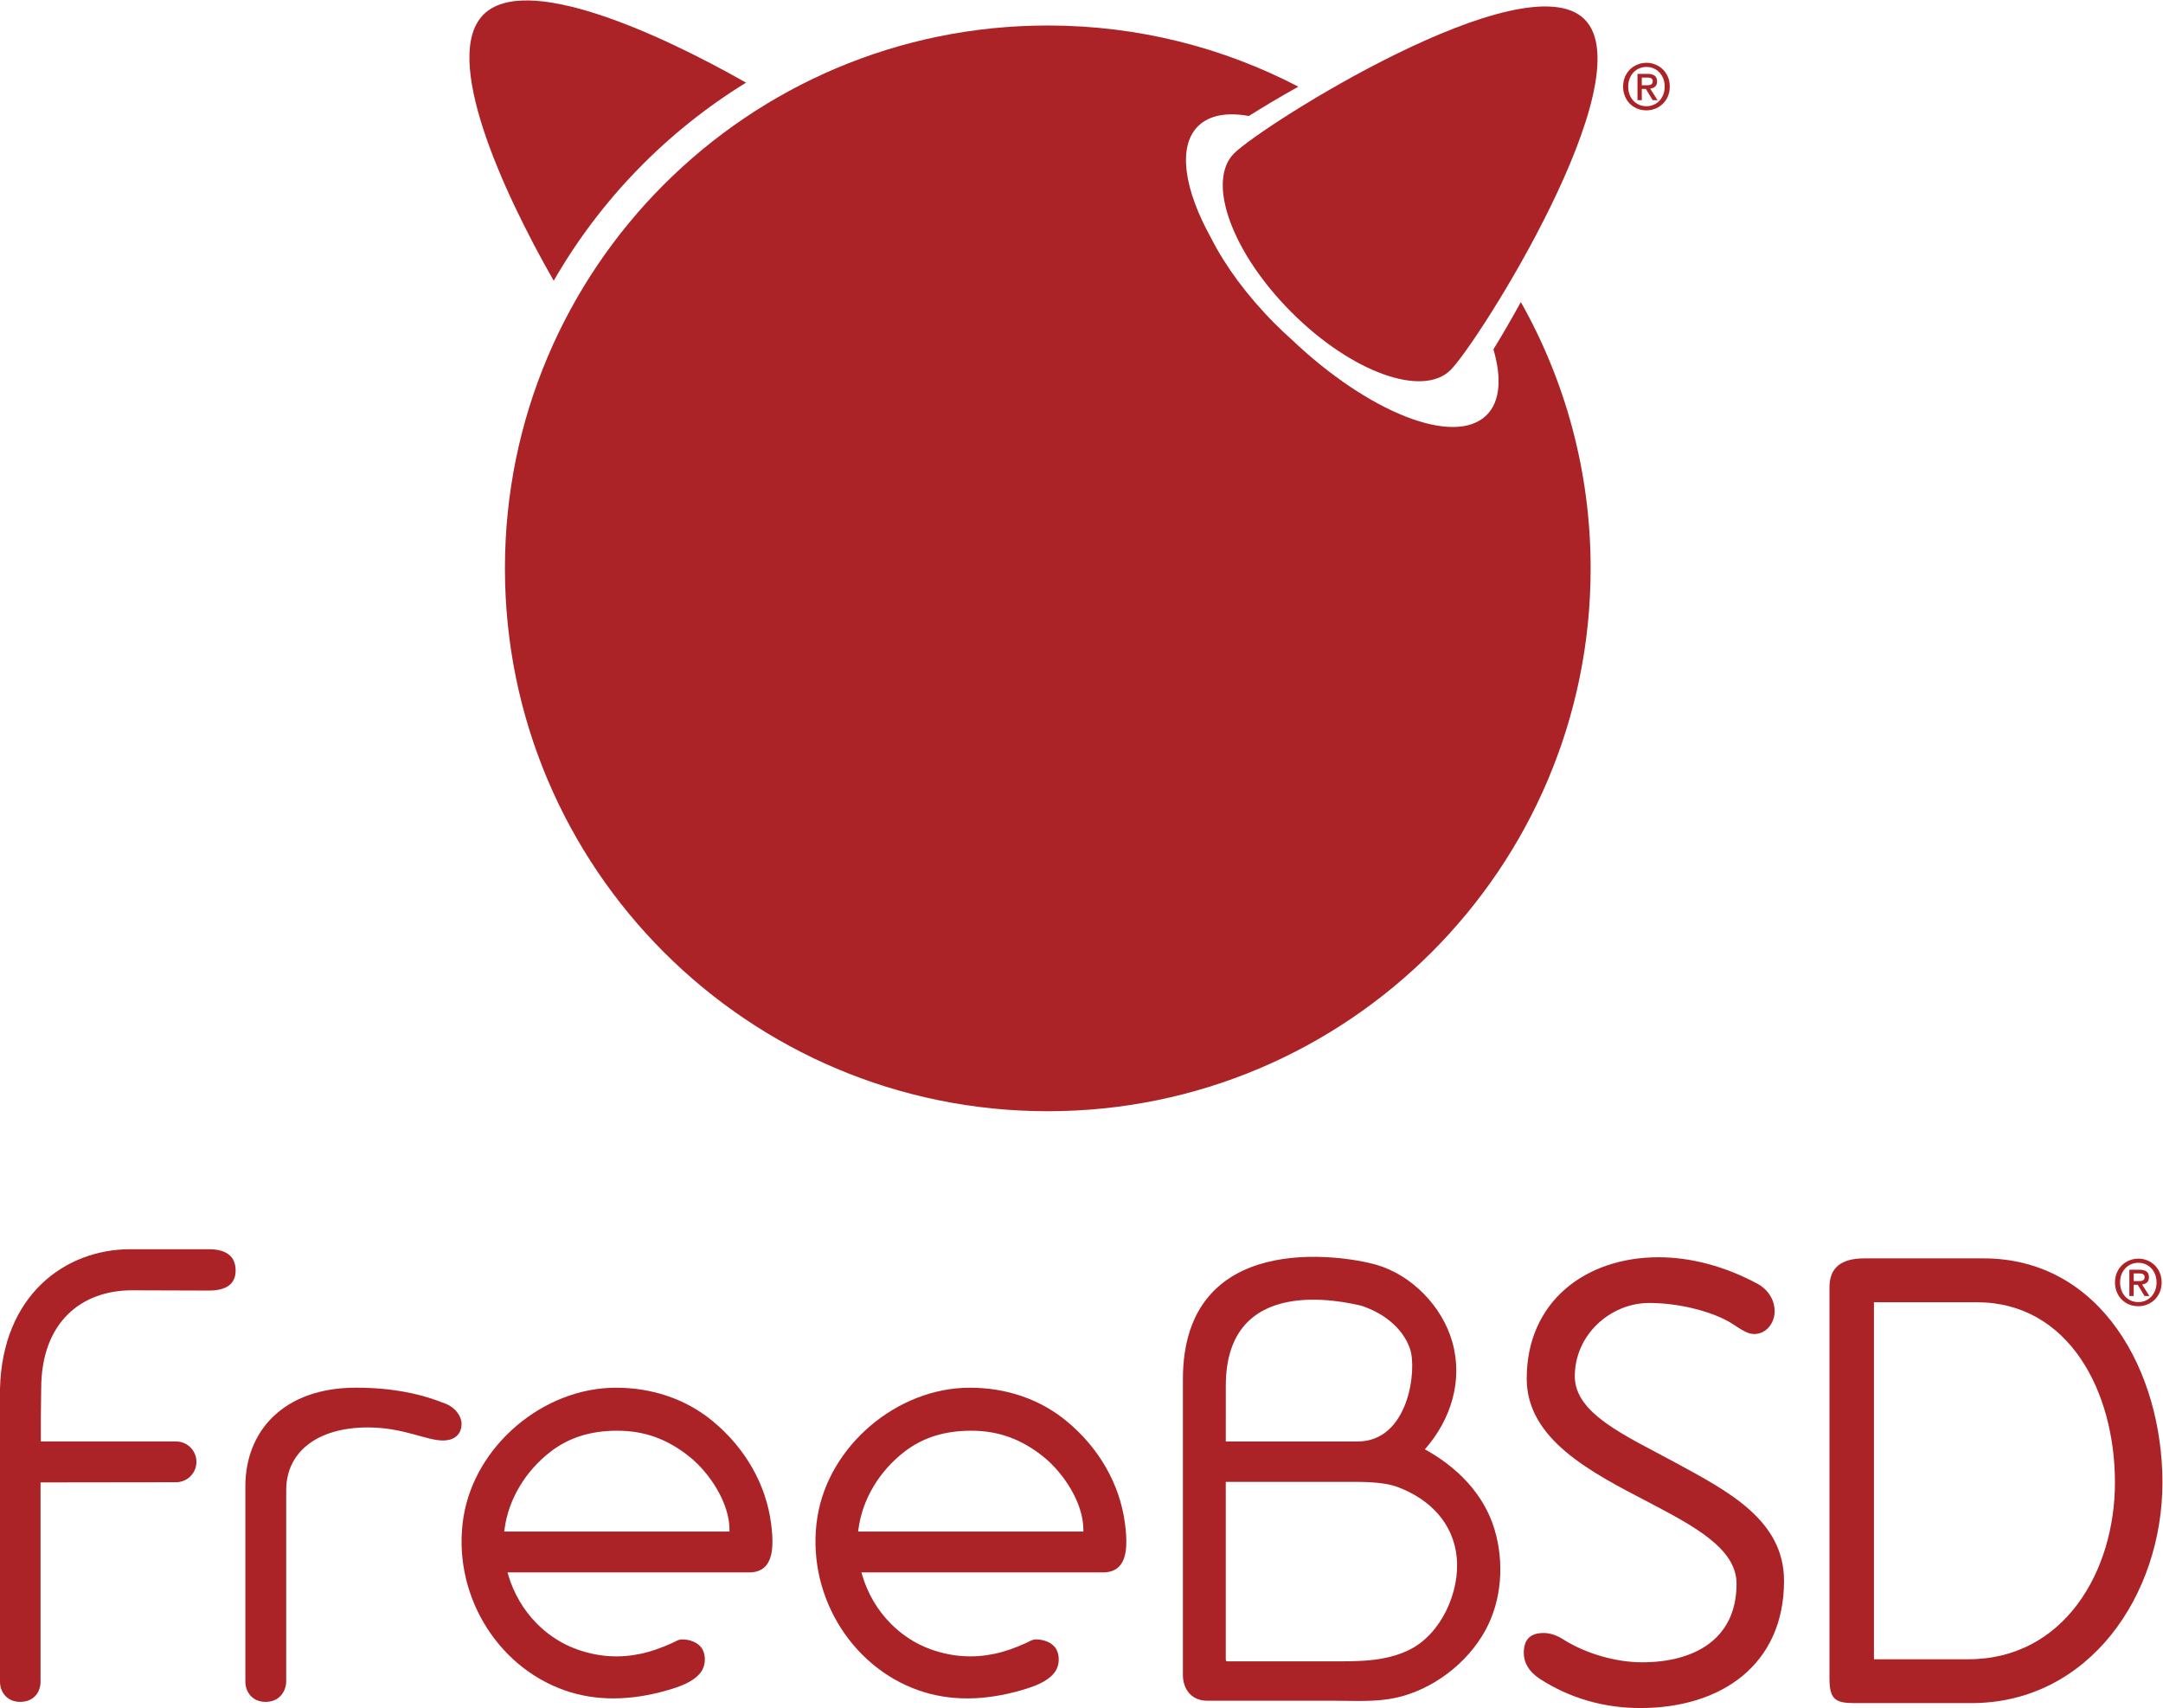
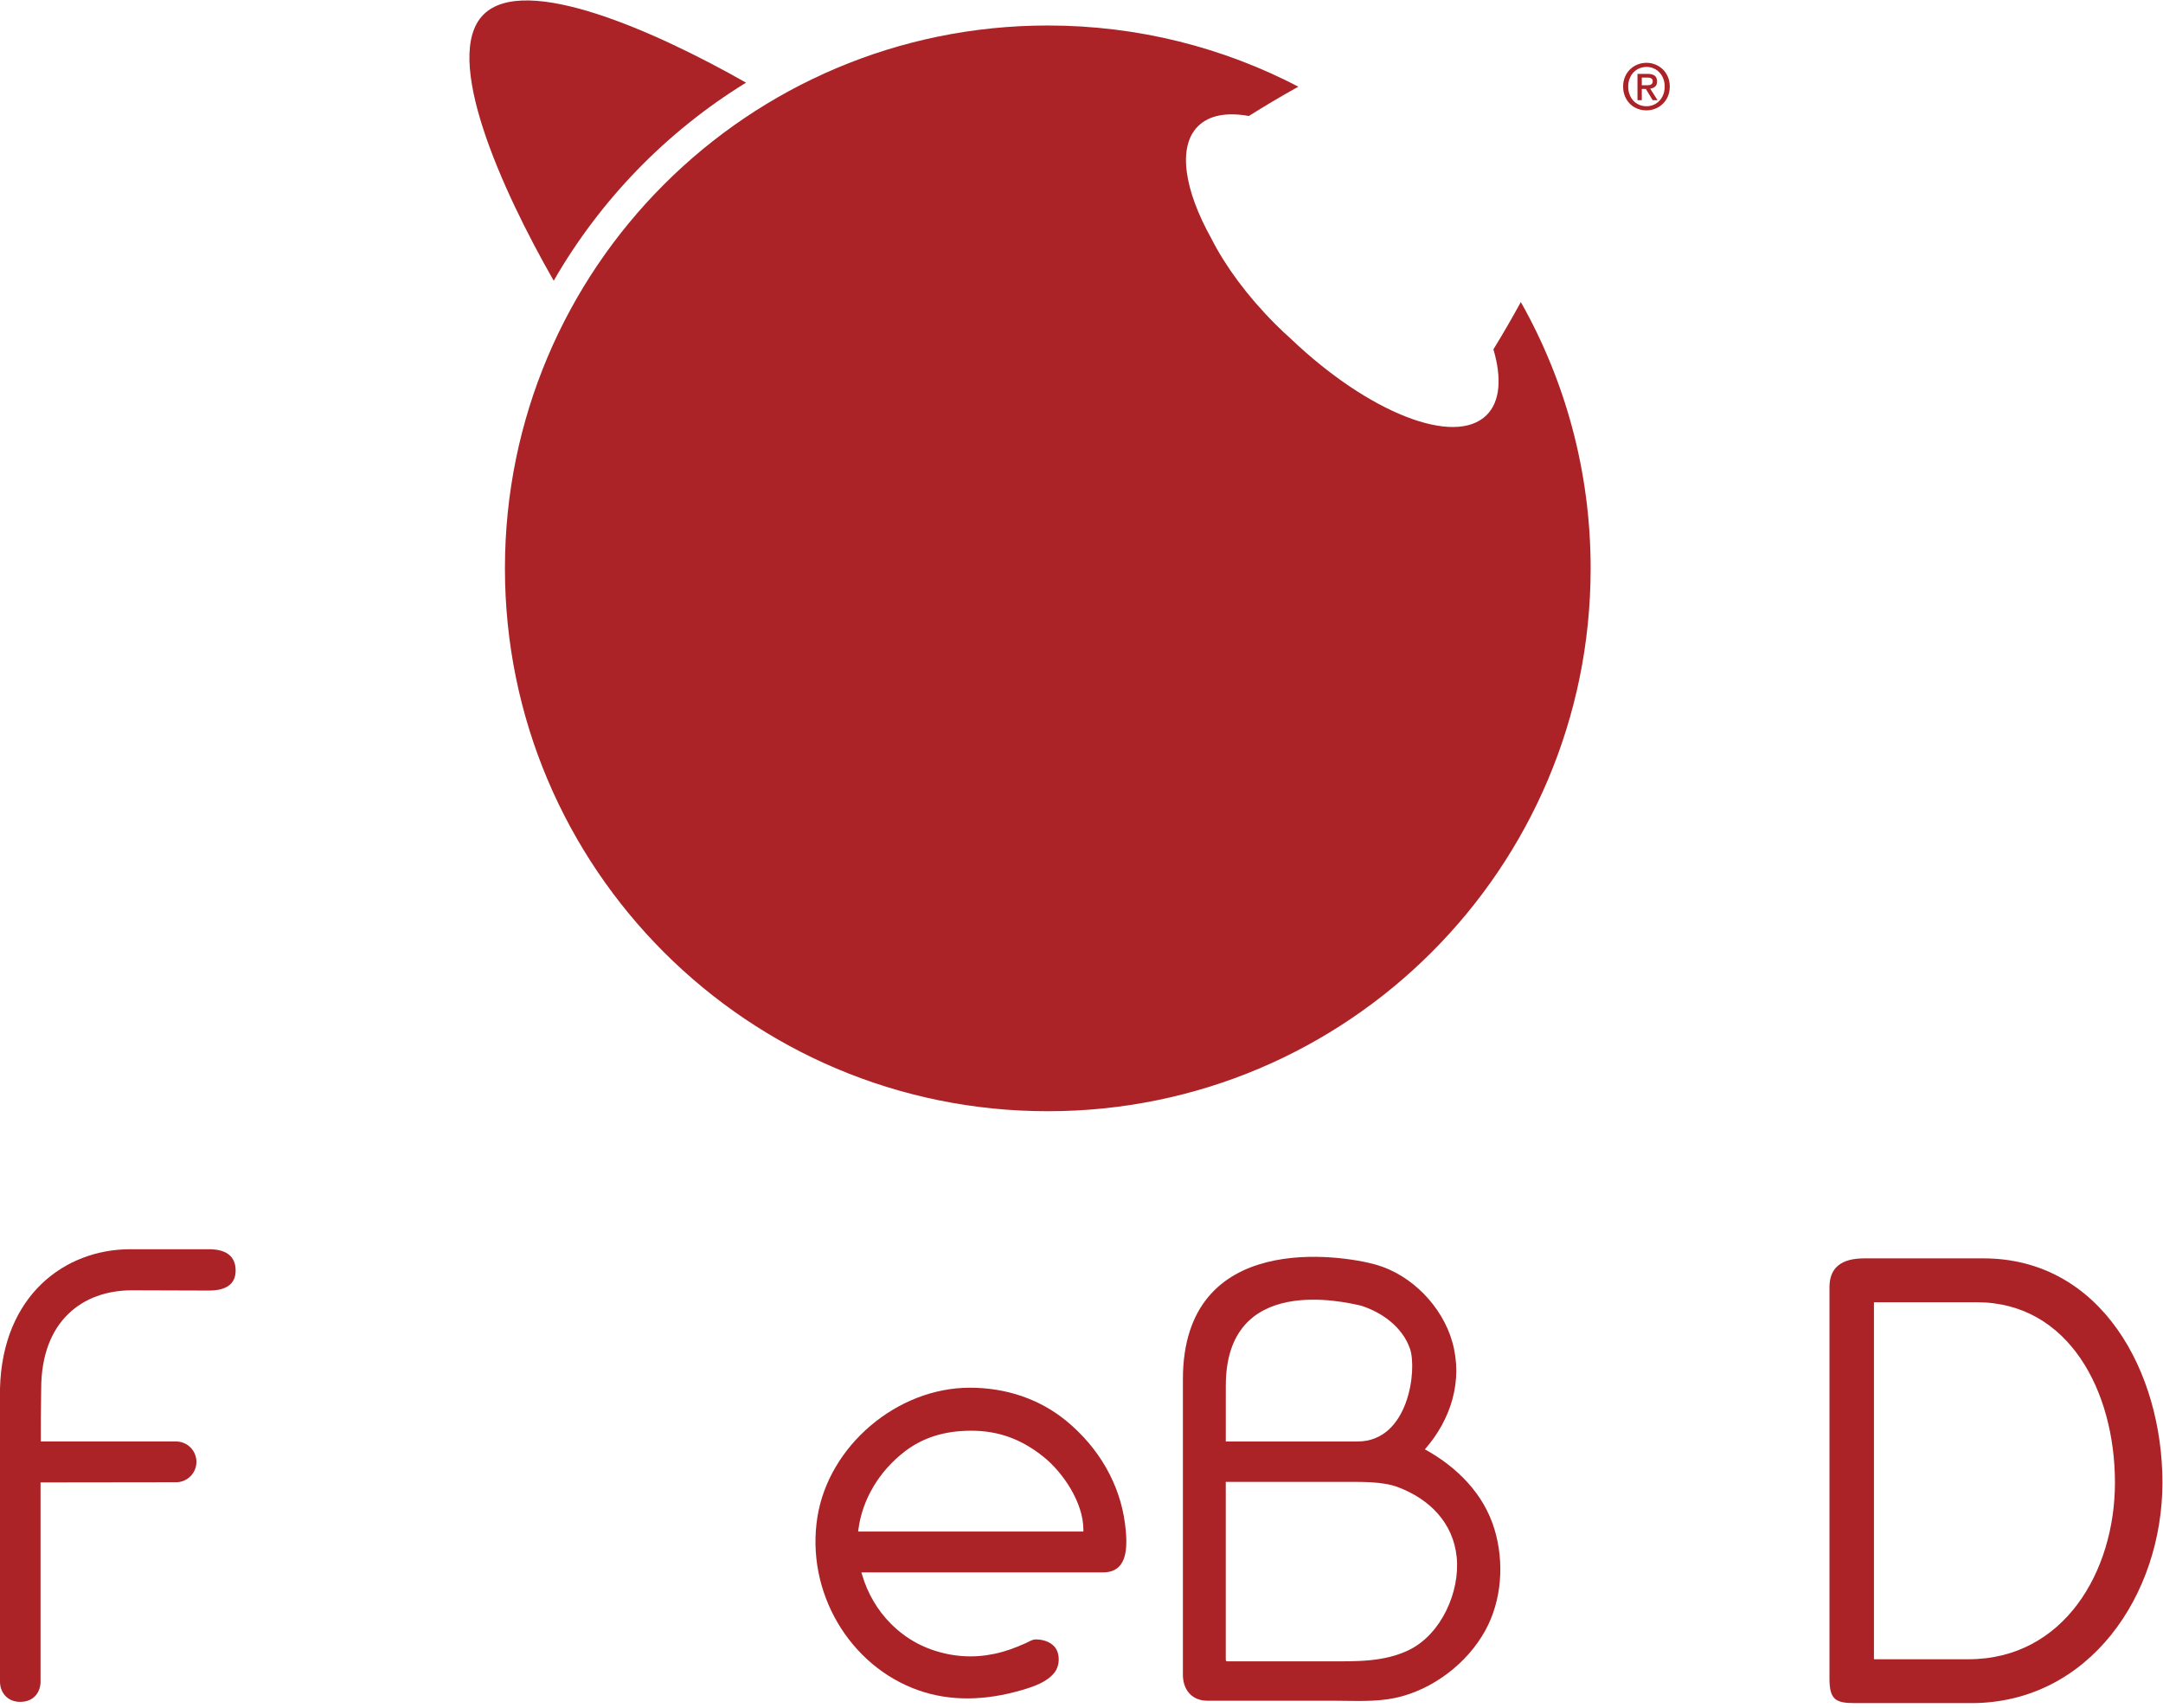
<svg xmlns="http://www.w3.org/2000/svg" width="477.03" height="376.67" version="1.1" viewBox="0 0 477.03 376.67">
  <g transform="matrix(1.333 0 0 -1.333 0 376.67)">
    <g transform="scale(.1)" fill="#ab2327">
      <path d="m2028 374.1v-290.14c0-7.82-0.37-6.691 7.86-6.691h162.37c45.2 0 92.11-1.461 133.7 19.152 52.75 26.168 83.74 96.047 78.17 152.84-5.64 57.308-45.03 96.5-97.28 116.21-26.09 9.84-62.56 8.633-90.36 8.633h-194.46zm0.05 159.15-0.03-92.262 218.03-8e-3c84.89 0 98.65 118.93 86.74 153.4-12.43 36-46.42 60.332-81.04 71.32-28.74 6.531-223.7 52.93-223.7-132.45zm248.11 200.33c59.05-16.648 109.9-68.859 126.58-127.75 18.18-64.148-2.13-128.66-45.32-177.82 52.88-29.16 97.29-73.16 115.1-132.07 16.45-54.5 12.48-117.42-15.14-167.66-30.15-54.84-87.76-98.441-148.75-111.49-33.49-7.149-68.84-4.699-102.92-4.699h-208.02c-26.5 0-40.62 18.859-40.62 43.102v155.97 332.5c0 247.57 262.59 205.85 319.09 189.92" />
      <path d="m3100.4 671.33v-590.64h156.08c158.14 0 242.64 145.17 242.64 292.34 0 151.13-76.57 298.3-228.68 298.3zm-73.59 24.852c0 31.82 18.89 47.73 57.67 47.73h196.88c195.89 0 296.32-188.92 296.32-370.88 0-185.94-121.32-364.91-316.21-364.91h-192.9c-31.81 0-41.76 5.949-41.76 40.75v647.31" />
-       <path d="m2728.6 670.14c-64.03 0-123.15-52.371-123.15-121.23 0-62.058 83.37-97.941 165.83-142.56 87.24-47.524 180.34-95.032 180.34-195.9 0-138.69-103.75-210.45-237.59-210.45-61.08 0-117.34 16.5-166.8 48.488-17.45 11.66-26.17 26.203-26.17 42.684 0 22.308 10.67 32.969 32.95 32.969 10.69 0 22.31-3.879 33.97-11.641 37.8-23.25 86.29-36.84 128.97-36.84 84.4 0 156.12 36.84 156.12 129.95 0 58.18-69.81 95.039-145.45 134.81-95.04 49.449-201.72 103.75-201.72 204.61 0 127.05 96.98 200.74 218.2 200.74 52.36 0 109.59-14.532 164.88-44.59 18.4-10.68 27.13-28.129 27.13-44.629 0-19.371-13.58-37.813-33.93-37.813-11.64 0-23.27 8.731-36.84 17.453-31.04 19.411-86.34 33.95-136.74 33.95" />
-       <path d="m473.47 42.75c-0.899-17.109-12.559-32.578-34.176-32.578-21.613 0-33.336 16.219-33.336 33.34v323.43c0 90.981 63.059 163.04 182.89 163.04 62.152 0 109.9-10.8 149.55-27.011 15.297-6.321 25.23-20.731 25.23-32.438 0-20.722-15.324-27.941-30.633-27.941-27.937 0-65.777 21.629-124.33 21.629-84.687 0-135.14-41.438-135.14-103.59l-0.043-317.88" />
      <path d="m67.078 373.27v-331.35c-0.883-17.129-12.125-31.727-33.746-31.727-21.598 0-33.332 16.219-33.332 33.32v485.19c3.938 153.57 107.02 230.34 215.49 230.34h130.12c29.157 0 44.243-12.07 44.243-35.187 0-22.114-15.086-33.184-44.243-33.184l-127.39 0.402c-81.571 0-150.08-50.75-150.08-163.13l-0.566-47.91s0 15.559-0.031-39.043h223.73c18.625 0 33.714-15.109 33.714-33.718 0-18.622-15.089-33.711-33.714-33.711l-224.19-0.289" />
      <path d="m1792.4 291.98h-372.63l0.47 3.75c6.44 49.43 34.44 96.372 76.81 128.83 30.1 23.019 65.97 34.222 109.72 34.222 45 0 83.04-13.742 119.71-43.211 32.75-26.289 65.92-76.05 65.92-120.28zm68.86 13.141c-8.41 64.949-42.82 125.25-96.93 169.77-43.79 36.007-99.05 55.039-159.79 55.039-120.21 0-233.33-95.93-252.15-213.86-19.71-123.42 52.53-246.82 168.08-287.04 50.82-17.68 108.01-17.473 170.11 0.668 19.58 5.711 41.49 13.121 53.96 28.879 9.48 11.934 9.46 32.441-0.05 43.043-6.75 7.57-18.01 11.891-30.82 11.891-4.3 0-7.92-1.864-12.15-3.992-1.41-0.731-2.87-1.461-4.36-2.149-9.21-4.133-17.75-7.582-26.14-10.492-34.57-12.008-69.08-14.559-103.14-7.59-37.09 7.621-67.86 24.07-94.02 50.262-21.96 21.961-38.34 49.828-47.43 80.57l-1.24 4.25h399.34c12.42 0 21.58 3.539 27.99 10.828 13.77 15.672 11.91 45.61 8.74 69.922" />
-       <path d="m1206.9 291.98h-372.66l0.477 3.75c6.438 49.43 34.445 96.372 76.801 128.83 30.097 23.019 65.988 34.222 109.72 34.222 45.01 0 83.06-13.742 119.74-43.211 32.77-26.289 65.92-76.05 65.92-120.28zm68.86 13.141c-8.39 64.949-42.82 125.25-96.93 169.77-43.77 36.007-99.06 55.039-159.81 55.039-120.22 0-233.33-95.93-252.15-213.86-19.726-123.42 52.532-246.82 168.06-287.04 50.828-17.68 108.03-17.473 170.16 0.668 19.56 5.711 41.49 13.121 53.94 28.879 9.48 11.934 9.46 32.441-0.03 43.043-6.76 7.57-18 11.891-30.82 11.891-4.31 0-7.94-1.864-12.17-3.992-1.42-0.731-2.86-1.461-4.36-2.149-9.21-4.133-17.77-7.582-26.15-10.492-34.57-12.008-69.09-14.559-103.14-7.59-37.102 7.621-67.868 24.07-94.039 50.262-21.954 21.961-38.336 49.828-47.415 80.57l-1.246 4.25h399.37c12.43 0 21.59 3.539 27.98 10.828 13.78 15.672 11.92 45.61 8.75 69.922" />
-       <path d="m3538.1 706.3c1.33 0 2.61 0.051 3.84 0.148 1.23 0.11 2.29 0.41 3.2 0.903 0.91 0.488 1.65 1.168 2.21 2.046 0.56 0.872 0.84 2.122 0.84 3.731 0 1.332-0.3 2.383-0.89 3.16-0.6 0.77-1.35 1.371-2.26 1.789-0.91 0.422-1.93 0.684-3.05 0.781-1.12 0.11-2.21 0.161-3.26 0.161h-8.62v-12.719zm-7.99-24.723h-7.15v43.543h16.51c5.25 0 9.21-0.98 11.88-2.949 2.66-1.961 3.99-5.152 3.99-9.57 0-3.922-1.08-6.801-3.25-8.622-2.18-1.82-4.88-2.91-8.1-3.261l12.2-19.141h-8.1l-11.26 18.621h-6.72zm37.86 22.5c0 4.781-0.78 9.152-2.32 13.152s-3.68 7.43-6.41 10.309c-2.74 2.871-5.93 5.102-9.57 6.68-3.65 1.582-7.57 2.371-11.78 2.371-4.28 0-8.26-0.789-11.94-2.371-3.68-1.578-6.89-3.809-9.62-6.68-2.73-2.879-4.88-6.309-6.42-10.309s-2.31-8.371-2.31-13.152c0-4.476 0.7-8.687 2.1-12.609 1.4-3.93 3.42-7.367 6.05-10.309 2.63-2.941 5.8-5.281 9.52-7 3.71-1.711 7.92-2.57 12.62-2.57 4.21 0 8.13 0.789 11.78 2.359 3.64 1.582 6.83 3.813 9.57 6.692 2.73 2.871 4.87 6.289 6.41 10.25s2.32 8.359 2.32 13.187zm8.41 0c0-5.879-1.04-11.25-3.1-16.078-2.07-4.84-4.88-8.98-8.42-12.422-3.54-3.43-7.64-6.09-12.3-7.988-4.67-1.891-9.55-2.84-14.67-2.84-5.68 0-10.89 1-15.62 3s-8.8 4.75-12.2 8.262c-3.4 3.5-6.06 7.656-7.99 12.457s-2.9 10.011-2.9 15.609c0 5.902 1.04 11.262 3.11 16.102s4.87 8.968 8.41 12.41c3.54 3.43 7.66 6.101 12.36 7.988 4.69 1.891 9.64 2.844 14.83 2.844 5.12 0 10-0.953 14.67-2.844 4.66-1.887 8.76-4.558 12.3-7.988 3.54-3.442 6.35-7.57 8.42-12.41 2.06-4.84 3.1-10.2 3.1-16.102" />
      <path d="m2724.3 2684.7c1.33 0 2.61 0.05 3.84 0.16 1.23 0.1 2.3 0.4 3.21 0.89s1.65 1.17 2.21 2.05 0.84 2.12 0.84 3.74c0 1.33-0.3 2.38-0.9 3.15-0.59 0.77-1.34 1.37-2.25 1.79-0.92 0.42-1.94 0.68-3.06 0.79-1.12 0.1-2.21 0.15-3.26 0.15h-8.62v-12.72zm-7.99-24.71h-7.15v43.54h16.51c5.26 0 9.22-0.98 11.88-2.95 2.67-1.96 4-5.16 4-9.57 0-3.93-1.09-6.8-3.26-8.62-2.18-1.83-4.87-2.91-8.1-3.26l12.2-19.14h-8.1l-11.25 18.61h-6.73zm37.86 22.5c0 4.77-0.77 9.15-2.31 13.15s-3.68 7.43-6.42 10.3c-2.73 2.88-5.92 5.11-9.57 6.68-3.64 1.58-7.57 2.37-11.78 2.37-4.28 0-8.25-0.79-11.93-2.37-3.69-1.57-6.89-3.8-9.63-6.68-2.73-2.87-4.87-6.3-6.41-10.3-1.55-4-2.32-8.38-2.32-13.15 0-4.49 0.71-8.69 2.11-12.62s3.41-7.36 6.05-10.31c2.62-2.94 5.79-5.27 9.51-6.99s7.92-2.58 12.62-2.58c4.21 0 8.14 0.79 11.78 2.37 3.65 1.58 6.84 3.81 9.57 6.68 2.74 2.87 4.88 6.29 6.42 10.25 1.54 3.97 2.31 8.36 2.31 13.2zm8.41 0c0-5.89-1.03-11.25-3.1-16.09s-4.87-8.98-8.41-12.41c-3.54-3.44-7.64-6.1-12.31-7.99-4.66-1.89-9.55-2.84-14.67-2.84-5.68 0-10.88 1-15.62 2.99-4.73 2-8.8 4.75-12.2 8.27-3.4 3.5-6.06 7.65-7.99 12.45-1.93 4.81-2.89 10.01-2.89 15.62 0 5.89 1.03 11.25 3.1 16.09s4.88 8.98 8.41 12.41c3.54 3.44 7.67 6.1 12.36 8 4.7 1.89 9.64 2.84 14.83 2.84 5.12 0 10.01-0.95 14.67-2.84 4.67-1.9 8.77-4.56 12.31-8 3.54-3.43 6.34-7.57 8.41-12.41s3.1-10.2 3.1-16.09" />
-       <path d="m2621.7 2793.7c98.95-98.9-175.34-533.61-221.7-580.01-46.38-46.29-164.14-3.7-263.06 95.23-98.93 98.9-141.55 216.7-95.18 263.06 46.35 46.39 481.04 320.65 579.94 221.72" />
      <path d="m1234.3 2689c-151.05 85.7-365.96 181.04-434.34 112.66-69.293-69.26 29.547-289.03 116.14-440.36 77.067 134 186.71 246.8 318.2 327.7" />
      <path d="m2470.8 2247.8c13.9-47.18 11.39-86.16-11.15-108.67-52.71-52.72-195.03 3.39-323.32 125.5-8.97 8.02-17.84 16.36-26.58 25.11-46.38 46.41-82.49 95.83-105.57 141.31-44.94 80.6-56.18 151.81-22.21 185.77 18.51 18.5 48.12 23.54 84.24 17.04 23.57 14.89 51.36 31.5 81.86 48.49-124 64.67-264.97 101.21-414.53 101.21-496.01 0-898.14-402.06-898.14-898.12 0-495.99 402.13-898.09 898.14-898.09 496.02 0 898.14 402.1 898.14 898.09 0 160.19-42.04 310.41-115.5 440.63-15.86-28.97-31.3-55.52-45.38-78.27" />
    </g>
  </g>
</svg>